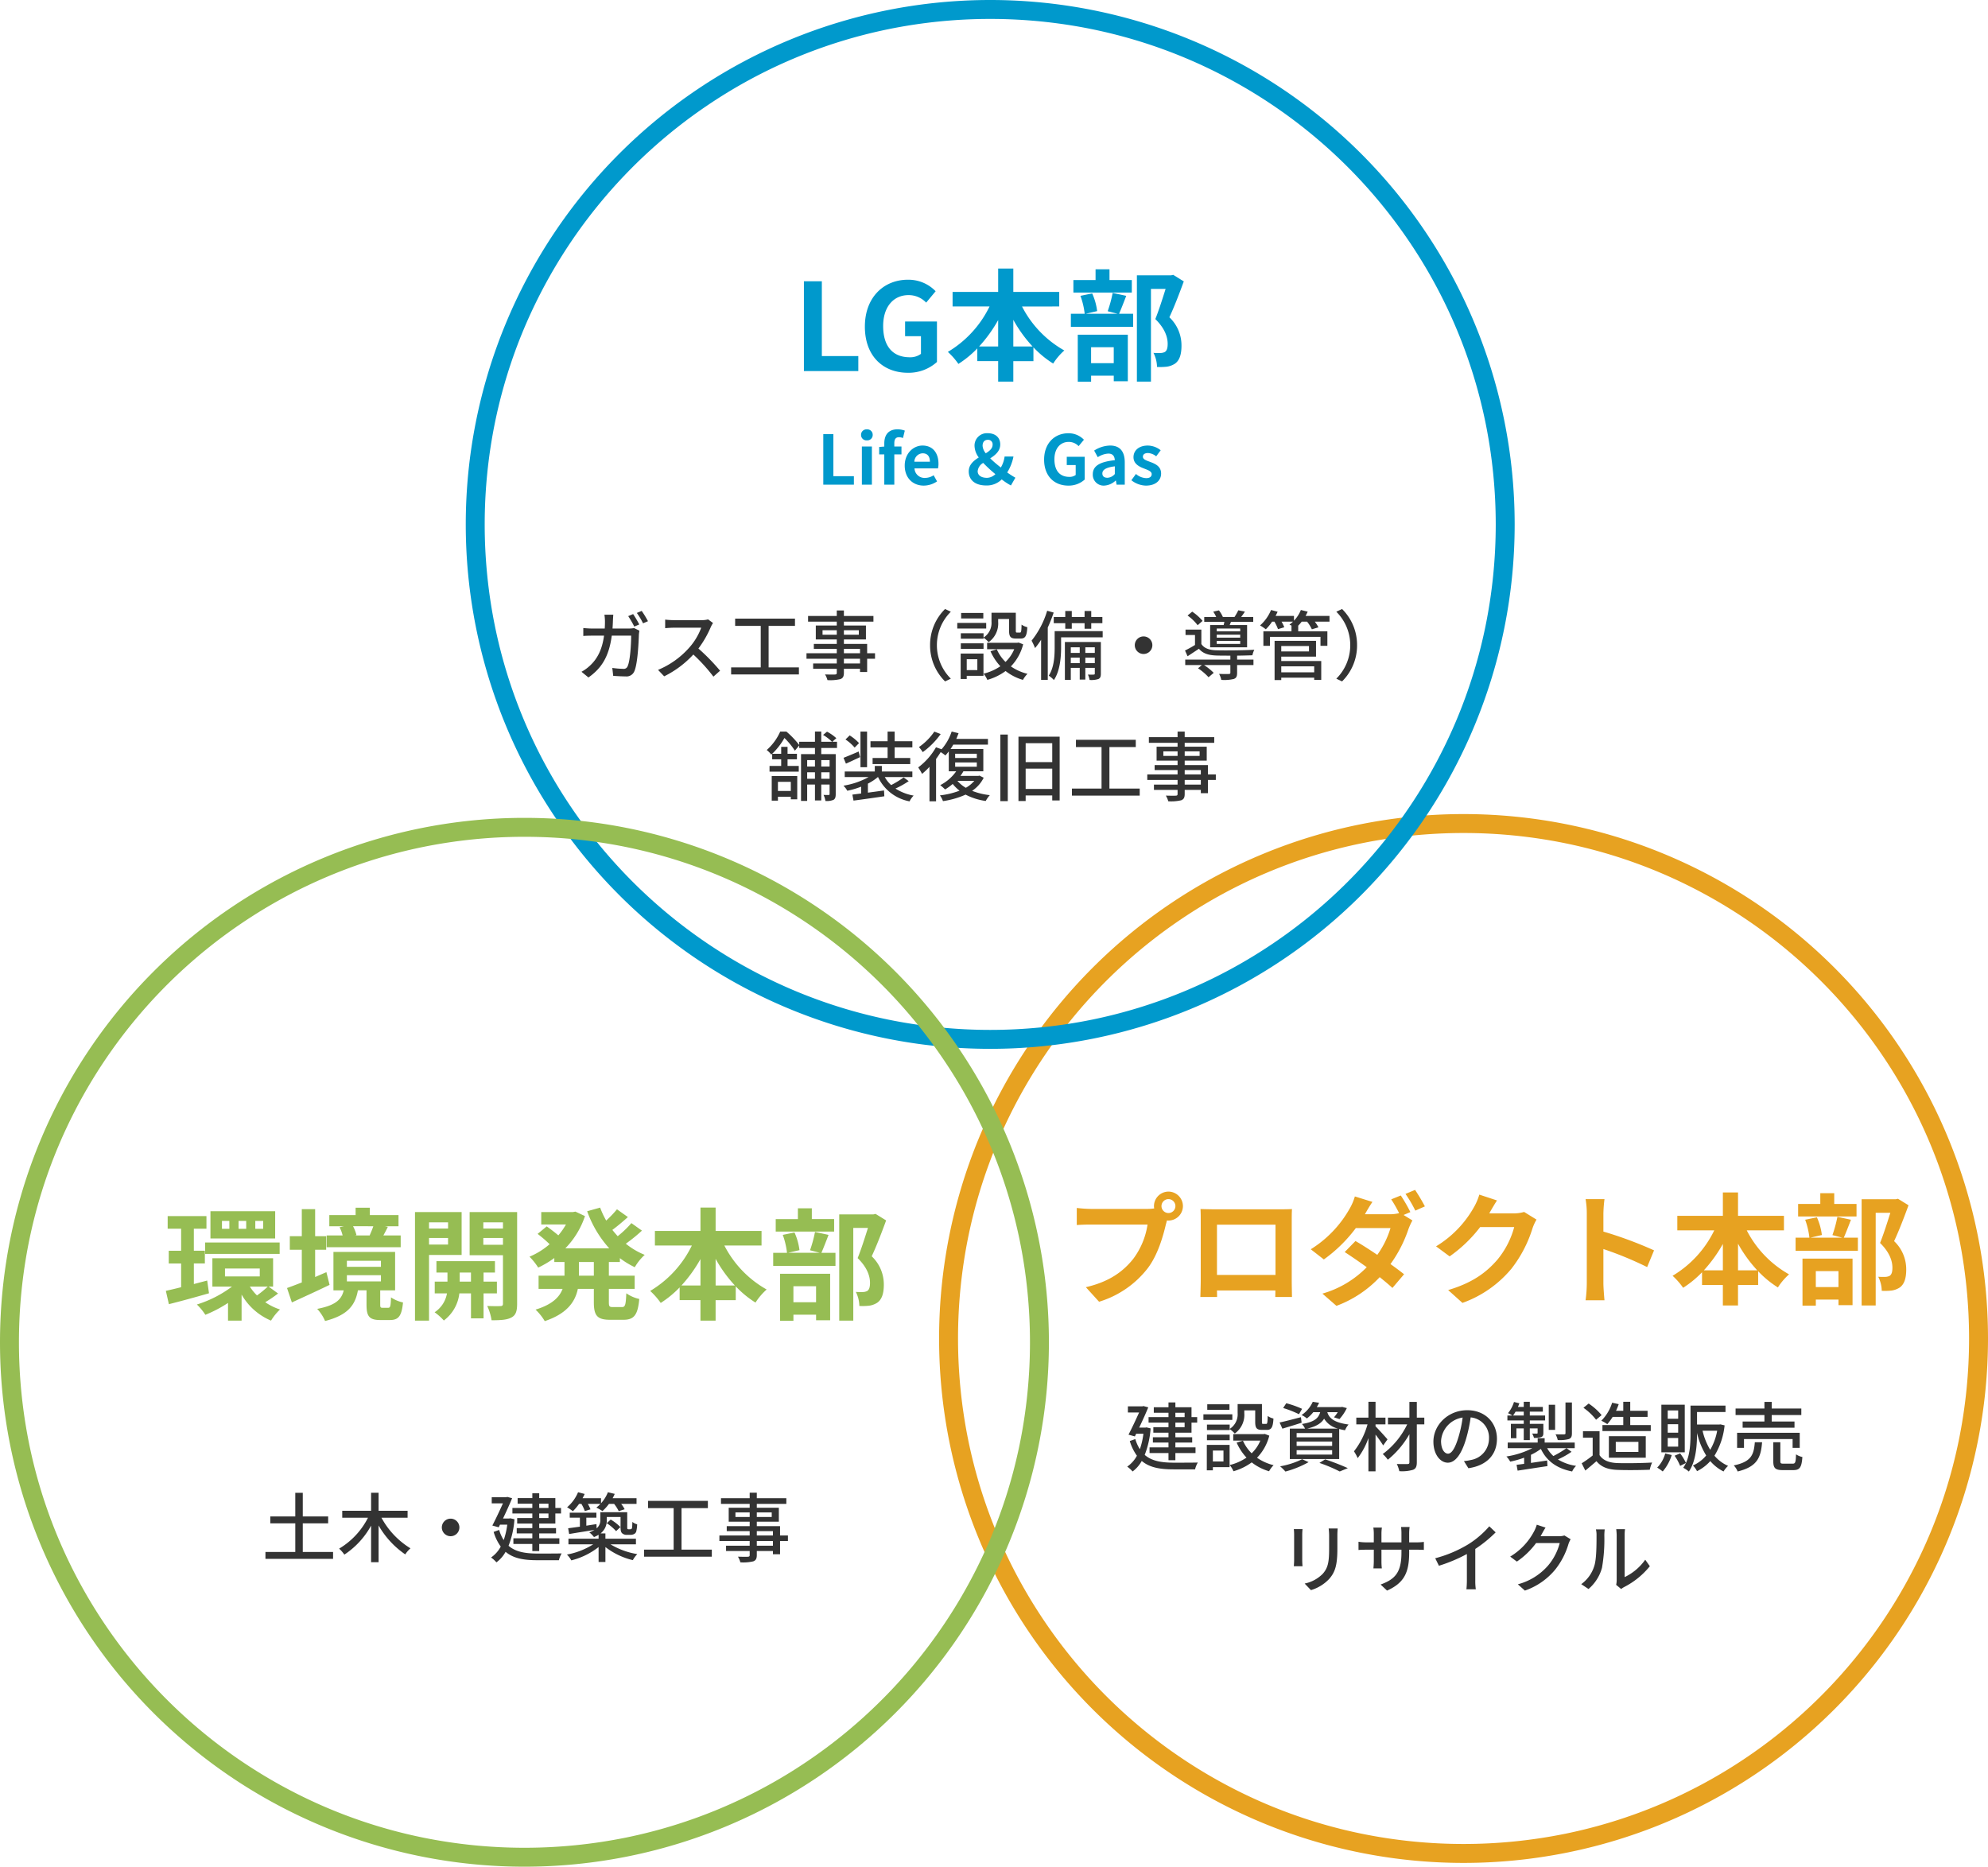
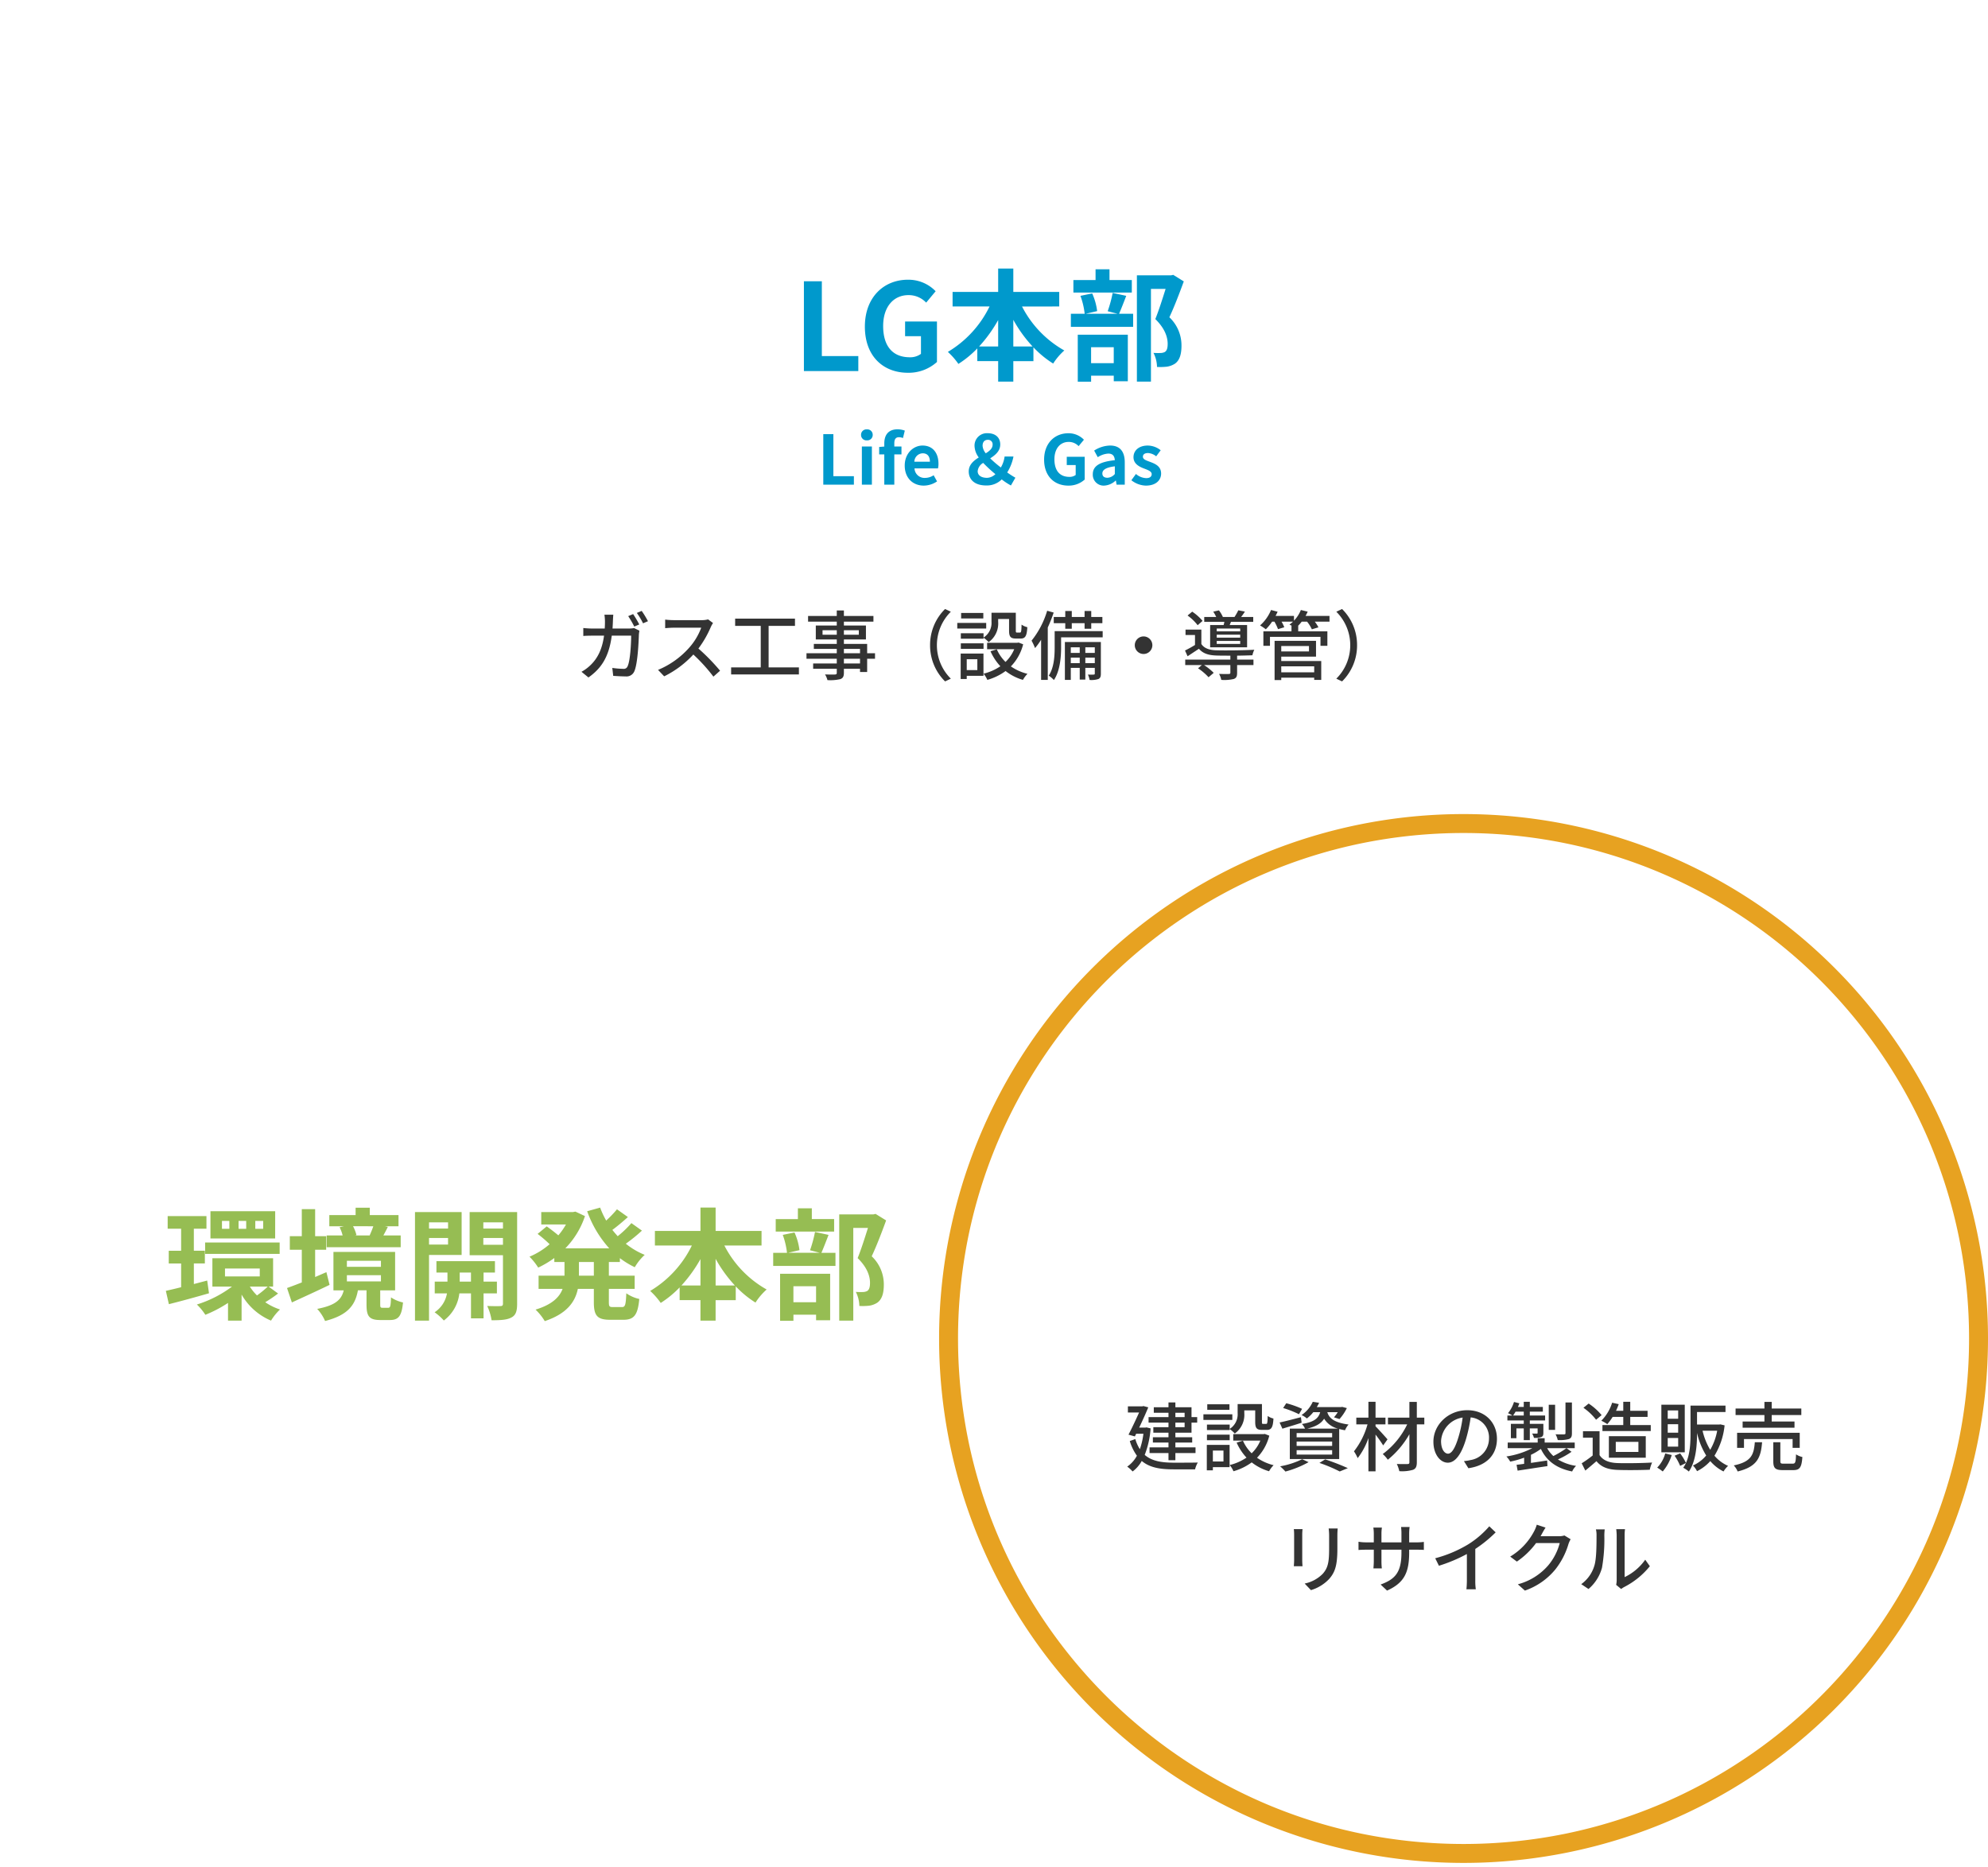
<svg xmlns="http://www.w3.org/2000/svg" width="525" height="493" viewBox="0 0 525 493">
  <g transform="translate(-5975 -1255)">
    <g transform="translate(5016 184)">
      <path d="M138.5,5a134.512,134.512,0,0,0-26.91,2.712A132.742,132.742,0,0,0,63.862,27.8,133.9,133.9,0,0,0,15.489,86.537,132.793,132.793,0,0,0,7.712,111.59a134.851,134.851,0,0,0,0,53.82A132.742,132.742,0,0,0,27.8,213.138a133.9,133.9,0,0,0,58.741,48.373,132.793,132.793,0,0,0,25.053,7.777,134.851,134.851,0,0,0,53.82,0A132.742,132.742,0,0,0,213.138,249.2a133.9,133.9,0,0,0,48.373-58.741,132.793,132.793,0,0,0,7.777-25.053,134.851,134.851,0,0,0,0-53.82A132.742,132.742,0,0,0,249.2,63.862a133.9,133.9,0,0,0-58.741-48.373A132.793,132.793,0,0,0,165.41,7.712,134.512,134.512,0,0,0,138.5,5m0-5A138.5,138.5,0,1,1,0,138.5,138.5,138.5,0,0,1,138.5,0Z" transform="translate(1207 1286)" fill="#e7a221" />
      <path d="M13.4-13.88h2.44v1.14H13.4Zm2.44,3.8H13.4v-1.2h2.44Zm-4.26,0h-4v1.46h4v1.2H7.46v1.4h4.12v1.28h-5v1.5h5v1.88H13.4V-3.24h5.32v-1.5H13.4V-6.02h4.44v-1.4H13.4v-1.2h4.26v-2.66h1.5v-1.46h-1.5v-2.6H13.4v-1.28H11.58v1.28H7.7v1.46h3.88v1.14H6.32v1.46h5.26Zm-5.82.06-.3.06H3.84c.88-1.86,1.78-3.82,2.4-5.36l-1.28-.34-.28.08H.86v1.62H3.82C3.04-12.22,1.96-9.9,1.02-8.1l1.68.46.34-.7H4.96a19.792,19.792,0,0,1-.94,4.08,10.4,10.4,0,0,1-1.2-2.68l-1.46.52A12.99,12.99,0,0,0,3.24-2.54,8.181,8.181,0,0,1,.68.34,7.907,7.907,0,0,1,2.1,1.62,8.719,8.719,0,0,0,4.52-1.16c2.1,1.78,4.9,2.22,8.4,2.22H18.6a6.521,6.521,0,0,1,.72-1.8c-1.2.04-5.38.04-6.36.04C9.84-.72,7.22-1.08,5.3-2.76a23.591,23.591,0,0,0,1.56-7Zm21.98-.74h-6v1.44h6v-.26A6.991,6.991,0,0,1,29.08-8.4a6.046,6.046,0,0,0,2.52-5.38v-.74h2.88v3.06c0,1.64.42,2.1,1.8,2.1h1.28c1.16,0,1.62-.62,1.74-3a4.179,4.179,0,0,1-1.52-.68c-.04,1.84-.12,2.1-.42,2.1h-.78c-.28,0-.32-.08-.32-.54v-4.7H29.84v2.38a4.571,4.571,0,0,1-2.1,4.18Zm-6,4.12h6V-8.1h-6Zm5.94-9.48H21.82v1.46h5.86Zm.76,2.64H20.8V-12h7.64ZM26.1-3.9v2.88H23.3V-3.9Zm1.62-1.5H21.7V1.32h1.6V.48h4.42ZM37-8.3l-.34.06H28.68v1.7h7.16a9.862,9.862,0,0,1-2.3,3.36,10.616,10.616,0,0,1-2.3-3.34L29.58-6a14.16,14.16,0,0,0,2.6,3.96A13.678,13.678,0,0,1,27.74-.08a6.684,6.684,0,0,1,1,1.64A15,15,0,0,0,33.56-.78a13.412,13.412,0,0,0,4.58,2.34,7.281,7.281,0,0,1,1.2-1.6A13.259,13.259,0,0,1,34.96-2,12.946,12.946,0,0,0,38.2-7.84ZM48.22-9.7c2.38-.56,3.7-1.4,4.46-2.62A5.922,5.922,0,0,0,56.34-9.7ZM54.8-7.4H45.42V-8.52H54.8Zm0,2.26H45.42V-6.28H54.8Zm0,2.3H45.42V-4H54.8Zm-3.16-11.2c-.46,1.64-1.6,2.6-4.82,3.12a4.83,4.83,0,0,1,.82,1.22H43.62v8.04H56.66V-9.6c.46.12.98.24,1.54.34a5.215,5.215,0,0,1,.94-1.52c-4.06-.54-5.18-1.82-5.62-3.26h2.76a9.589,9.589,0,0,1-1,1.36l1.46.46a12.639,12.639,0,0,0,1.94-2.9l-1.24-.32-.28.06H50.74a10.656,10.656,0,0,0,.62-1.14l-1.68-.26a8.329,8.329,0,0,1-2.96,3.5,5.405,5.405,0,0,1,1.4.9,9.572,9.572,0,0,0,1.7-1.66Zm-4.78-.88a24.662,24.662,0,0,0-4.18-1.48l-.82,1.26a27.639,27.639,0,0,1,4.18,1.64Zm-.3,2.2c-2.06.54-4.18,1.1-5.64,1.4l.74,1.64c1.48-.46,3.34-1,5.08-1.58Zm.32,11.1A21.867,21.867,0,0,1,41.06.26a13.068,13.068,0,0,1,1.4,1.38A26.494,26.494,0,0,0,48.58-.84Zm4.56.98A40.424,40.424,0,0,1,56.8,1.62L58.94.74a63.178,63.178,0,0,0-5.98-2.32ZM69.42-6.86c-.46-.54-2.38-2.68-3.16-3.44v-.52h2.62V-12.6H66.26v-4.18H64.38v4.18h-3.2v1.78h2.96A20.182,20.182,0,0,1,60.56-3.7a10.468,10.468,0,0,1,.98,1.8,18.468,18.468,0,0,0,2.84-5.3V1.58h1.88v-9.7a34.9,34.9,0,0,1,2.02,2.86Zm9.72-5.74H77.16v-4.16H75.2v4.16H69.54v1.78h5.08a21.177,21.177,0,0,1-6.46,7.84,7.917,7.917,0,0,1,1.34,1.5,23.9,23.9,0,0,0,5.7-6.74v7.4c0,.36-.14.48-.5.48-.36.02-1.62.02-2.82-.02a8.948,8.948,0,0,1,.66,1.9,10.3,10.3,0,0,0,3.62-.36c.72-.3,1-.82,1-2v-10h1.98ZM98.32-7.02c0-4.18-3.04-7.54-7.84-7.54-5.02,0-8.94,3.84-8.94,8.32,0,3.34,1.82,5.54,3.8,5.54s3.64-2.26,4.84-6.34a39.824,39.824,0,0,0,1.2-5.62,5.318,5.318,0,0,1,4.84,5.58A5.752,5.752,0,0,1,91.38-1.4a12.361,12.361,0,0,1-1.78.28L90.78.76C95.64.06,98.32-2.82,98.32-7.02Zm-14.76.58a6.686,6.686,0,0,1,5.7-6.18,31.841,31.841,0,0,1-1.1,5.16c-.92,3.08-1.86,4.38-2.76,4.38C84.54-3.08,83.56-4.14,83.56-6.44ZM118.12-16.6h-1.7v8.1c0,.22-.08.3-.36.32-.3.02-1.26.02-2.26-.02a6.421,6.421,0,0,1,.58,1.52,9.359,9.359,0,0,0,2.94-.26c.62-.26.8-.66.8-1.54Zm-4.44.6H112v6.64h1.68Zm-11.1,2.84a11.308,11.308,0,0,0,.66-1.02h2.16v1.02Zm2.82,2.2H102v3.8h1.46v-2.6h1.94v3.1H107v-3.1h2.06v1.18c0,.14-.04.18-.22.2-.18,0-.64,0-1.22-.02a5.731,5.731,0,0,1,.48,1.14,5.049,5.049,0,0,0,1.92-.2c.46-.2.56-.5.56-1.14v-2.36H107v-.9h4.04v-1.3H107v-1.02h3.44v-1.24H107v-1.36h-1.6v1.36h-1.54c.14-.32.26-.64.38-.96l-1.42-.36a8.583,8.583,0,0,1-1.58,2.96,8.183,8.183,0,0,1,1.16.62h-1.32v1.3h4.32Zm11.28,6.42a26.365,26.365,0,0,1-3.46,2.08,7.854,7.854,0,0,1-1.64-2.08h7.28V-6.02h-7.94V-7.16h-1.84v1.14h-7.92v1.48h6.52a22.463,22.463,0,0,1-6.86,2.2,6.43,6.43,0,0,1,1,1.36,24.668,24.668,0,0,0,3.68-1.04V-.4c-.74.1-1.42.2-2,.26l.28,1.54c2.12-.32,5.08-.78,7.88-1.2l-.08-1.48c-1.44.22-2.92.44-4.28.64V-2.78a14.868,14.868,0,0,0,2.62-1.56c1.52,3.18,4.18,5.16,8.26,5.96A4.831,4.831,0,0,1,119.22.14a12.607,12.607,0,0,1-4.8-1.7,21.41,21.41,0,0,0,3.6-2.02Zm15-8.26v2.16h-5.5v1.58h12.76v-1.58h-5.42V-12.8h4.58v-1.6h-4.58v-2.38h-1.84v2.38h-1.92a17.064,17.064,0,0,0,.72-1.76l-1.74-.38a11.639,11.639,0,0,1-2.86,4.76,10.12,10.12,0,0,1,1.58.9,13.663,13.663,0,0,0,1.42-1.92ZM129.7-6.2h5.98v2.66H129.7Zm7.92,4.18V-7.7h-9.74v5.68ZM125.96-13.26a15.705,15.705,0,0,0-3.42-3.06l-1.38,1.12a15.026,15.026,0,0,1,3.34,3.16Zm-.54,4.24h-4.38V-7.3h2.56v4.7a30.148,30.148,0,0,1-2.9,2.06l.96,1.92c1.04-.86,2-1.66,2.94-2.48,1.26,1.54,2.98,2.2,5.52,2.3,2.28.1,6.3.06,8.56-.04a8.472,8.472,0,0,1,.62-1.9c-2.5.16-6.94.22-9.16.14-2.2-.08-3.84-.72-4.72-2.1Zm20.76-3.28h-2.76v-2.2h2.76Zm0,3.68h-2.76v-2.24h2.76Zm0,3.68h-2.76V-7.22h2.76Zm1.74-11.08h-6.18V-3.44h6.18ZM142.76-3.14A8.527,8.527,0,0,1,140.64.6a13.463,13.463,0,0,1,1.46,1.02,12.387,12.387,0,0,0,2.38-4.34Zm13.72-6a15.451,15.451,0,0,1-1.84,5.04,17.266,17.266,0,0,1-2.02-5.04Zm.86-1.68-.3.04h-5.88v-3.3h7.52v-1.7h-9.24v7.32c0,2.42-.1,5.42-1.2,7.84a14.354,14.354,0,0,0-1.54-2.54l-1.46.62A14.394,14.394,0,0,1,146.7.14l1.54-.76a9.772,9.772,0,0,1-.72,1.26,8.019,8.019,0,0,1,1.48,1c1.9-2.74,2.16-7.02,2.16-10.1v-.1a19.593,19.593,0,0,0,2.42,5.96,9.661,9.661,0,0,1-3.5,2.64,6.232,6.232,0,0,1,1.08,1.5,11.611,11.611,0,0,0,3.5-2.66,11.216,11.216,0,0,0,3.5,2.74,6.7,6.7,0,0,1,1.2-1.48,10,10,0,0,1-3.6-2.68,19.019,19.019,0,0,0,2.68-8.02Zm11.62-.76H163.2v1.64h13.7v-1.64h-6.02v-1.7h7.82V-15h-7.82v-1.76h-1.92V-15h-7.62v1.72h7.62Zm9.32,6.96V-8.6H161.74v3.98h1.82V-6.94H176.4v2.32ZM166.42-6.1c-.26,3.3-.92,5.16-5.56,6.12a4.847,4.847,0,0,1,1.02,1.6c5.18-1.26,6.14-3.68,6.46-7.72Zm7.64,5.66c-.76,0-.9-.08-.9-.66v-5H171.3v5.02c0,1.8.5,2.34,2.52,2.34h2.76c1.7,0,2.2-.7,2.4-3.46a5.057,5.057,0,0,1-1.68-.7c-.06,2.16-.2,2.46-.9,2.46Z" transform="translate(1256 1458)" fill="#333" />
      <path d="M15.76-15.32H13.38a15.464,15.464,0,0,1,.12,1.84v3.44c0,3.5-.26,5.06-1.66,6.66a9.329,9.329,0,0,1-4.8,2.6L8.7.96a10.923,10.923,0,0,0,4.78-2.92c1.48-1.68,2.2-3.38,2.2-7.96v-3.56C15.68-14.2,15.72-14.8,15.76-15.32Zm-9.28.16H4.18a12.918,12.918,0,0,1,.08,1.48v6.7c0,.58-.06,1.28-.08,1.62h2.3c-.04-.4-.08-1.1-.08-1.62v-6.7C6.4-14.24,6.44-14.74,6.48-15.16ZM34.64-9.04v-.68h1.9c.96,0,1.66.02,1.98.06v-2.12a13.29,13.29,0,0,1-2,.12H34.64v-2.32a13.04,13.04,0,0,1,.12-1.74H32.5a13.809,13.809,0,0,1,.1,1.74v2.32H27.32v-2.3a10.779,10.779,0,0,1,.12-1.6H25.18a10.975,10.975,0,0,1,.12,1.6v2.3H23.34a12.433,12.433,0,0,1-2.08-.16v2.18c.32-.04,1.14-.08,2.08-.08H25.3v3c0,.84-.08,1.66-.1,1.94h2.22a17.783,17.783,0,0,1-.1-1.94v-3H32.6v.8c0,5.3-1.76,7.02-5.5,8.4l1.7,1.6C33.48-1.02,34.64-3.88,34.64-9.04Zm6.88,1.58.98,1.98a40.919,40.919,0,0,0,7.38-3.1v6.96A23.176,23.176,0,0,1,49.76.74h2.48a15.04,15.04,0,0,1-.14-2.36v-8.3a33.738,33.738,0,0,0,5.38-4.38L55.8-15.9a24.688,24.688,0,0,1-5.56,4.76A33.026,33.026,0,0,1,41.52-7.46Zm29.14-8.1-2.32-.76a8.866,8.866,0,0,1-.74,1.8A16.973,16.973,0,0,1,61.32-7.9l1.76,1.32a20.886,20.886,0,0,0,5.08-4.9H74.4a15.018,15.018,0,0,1-3.04,5.9,16.024,16.024,0,0,1-8.02,5L65.2,1.08a18.022,18.022,0,0,0,8-5.54,19.794,19.794,0,0,0,3.52-6.8,6.845,6.845,0,0,1,.56-1.22l-1.64-1a4.7,4.7,0,0,1-1.5.2h-4.8c.1-.16.2-.34.28-.5C69.84-14.18,70.26-14.96,70.66-15.56ZM89.3-.44,90.62.66a6.217,6.217,0,0,1,.76-.5A21.044,21.044,0,0,0,98.2-5.36L96.98-7.08a14.07,14.07,0,0,1-5.44,4.6V-13.54a12.046,12.046,0,0,1,.1-1.6H89.32a14.658,14.658,0,0,1,.12,1.6V-1.7A5.768,5.768,0,0,1,89.3-.44ZM80.08-.62,82,.66a11.236,11.236,0,0,0,3.56-5.6,43.815,43.815,0,0,0,.62-8.54,14.971,14.971,0,0,1,.1-1.6H83.96a6.233,6.233,0,0,1,.16,1.62c0,2.3,0,6.2-.58,7.98A9.258,9.258,0,0,1,80.08-.62Z" transform="translate(1296.5 1490)" fill="#333" />
-       <path d="M25.728-23.456a1.857,1.857,0,0,1,1.856-1.856,1.851,1.851,0,0,1,1.824,1.856,1.844,1.844,0,0,1-1.824,1.824A1.851,1.851,0,0,1,25.728-23.456Zm-1.984,0a3.544,3.544,0,0,0,.064.608,13.807,13.807,0,0,1-1.824.128H7.168a35.63,35.63,0,0,1-3.808-.256v4.512c.8-.064,2.336-.128,3.808-.128h14.88A20.109,20.109,0,0,1,18.3-9.568C15.712-6.3,12.1-3.52,5.76-2.048l3.488,3.84A25.7,25.7,0,0,0,22.112-7.072c2.688-3.552,4.064-8.512,4.8-11.648.1-.288.16-.608.256-.96a1.825,1.825,0,0,0,.416.032,3.838,3.838,0,0,0,3.808-3.808,3.845,3.845,0,0,0-3.808-3.84A3.851,3.851,0,0,0,23.744-23.456Zm12.288.768c.064.9.064,2.208.064,3.1V-3.936c0,1.536-.1,4.32-.1,4.48h4.416c0-.1,0-.832-.032-1.728H55.808c0,.928-.032,1.664-.032,1.728h4.416c0-.128-.064-3.2-.064-4.448v-15.68c0-.96,0-2.144.064-3.1-1.152.064-2.368.064-3.168.064h-17.6C38.56-22.624,37.344-22.656,36.032-22.688Zm4.352,4.128H55.84V-5.28H40.384Zm48.544-7.712L86.4-25.248A32.949,32.949,0,0,1,88.48-21.6a10.088,10.088,0,0,1-2.5.288H79.456c.384-.7,1.216-2.144,1.984-3.264l-4.64-1.44a14.48,14.48,0,0,1-1.44,3.328A29.859,29.859,0,0,1,65.152-12.064l3.456,2.688a38.488,38.488,0,0,0,8.448-8.288h9.152a23.642,23.642,0,0,1-3.488,7.072c-2.048-1.376-4.064-2.688-5.76-3.648l-2.848,2.912c1.632,1.056,3.744,2.5,5.824,4A26.576,26.576,0,0,1,68.224-.352L71.936,2.88A29.973,29.973,0,0,0,83.36-4.7c1.312,1.056,2.5,2.048,3.36,2.848l3.072-3.616c-.96-.768-2.208-1.7-3.584-2.688a34.629,34.629,0,0,0,4.736-9.216A17.154,17.154,0,0,1,92-19.68l-2.336-1.44,1.792-.768A40.678,40.678,0,0,0,88.928-26.272ZM92.7-27.744l-2.528,1.056a33.928,33.928,0,0,1,2.592,4.416l2.528-1.12A50.051,50.051,0,0,0,92.7-27.744Zm21.632,2.784L109.664-26.5a15.4,15.4,0,0,1-1.44,3.36,28.176,28.176,0,0,1-9.984,10.3l3.584,2.656a36.475,36.475,0,0,0,8.064-7.744h8.992a22.748,22.748,0,0,1-4.544,8.736c-2.784,3.168-6.336,5.952-12.9,7.9l3.776,3.392a29.88,29.88,0,0,0,12.928-9.024A33.388,33.388,0,0,0,123.712-17.6a12.811,12.811,0,0,1,1.056-2.3L121.5-21.92a10.261,10.261,0,0,1-2.784.384h-6.432c.032-.064.064-.1.1-.16C112.768-22.4,113.6-23.84,114.336-24.96ZM138.048-3.072a35.147,35.147,0,0,1-.32,4.48h4.992c-.128-1.312-.288-3.552-.288-4.48v-9.056A92.429,92.429,0,0,1,153.984-7.36l1.824-4.416a104.513,104.513,0,0,0-13.376-4.96v-4.736a34.79,34.79,0,0,1,.288-3.84h-4.992a22.213,22.213,0,0,1,.32,3.84ZM177.984-6.5v-7.04a35.664,35.664,0,0,0,5.088,7.04Zm-9.024,0a37.288,37.288,0,0,0,5.024-6.976V-6.5Zm21.152-10.56V-20.9H177.984v-6.176h-4V-20.9H161.952v3.84h9.76a28.426,28.426,0,0,1-11.008,12,18.814,18.814,0,0,1,2.784,3.168,27.175,27.175,0,0,0,4.992-4.1v3.36h5.5V2.784h4V-2.624H183.3V-6.272a26.18,26.18,0,0,0,5.216,4.288,16.179,16.179,0,0,1,2.944-3.456,27.954,27.954,0,0,1-11.168-11.616Zm19.168-6.976h-5.888V-26.88h-3.68v2.848h-5.856v3.3H209.28ZM204.512-6.3V-2.08h-5.984V-6.3Zm-9.5,9.12h3.52v-1.6h5.984V2.688h3.712V-9.6H195.008Zm9.216-23.456a33.508,33.508,0,0,1-1.312,4.832l2.592.672H197.12l3.008-.7a16.112,16.112,0,0,0-1.312-4.672l-3.1.64a20.185,20.185,0,0,1,1.12,4.736h-3.648v3.456h16.448v-3.456H205.92c.544-1.248,1.216-2.976,1.888-4.736Zm16-4.768-.576.128h-9.024V2.784h3.712V-21.7h3.872c-.768,2.432-1.792,5.7-2.72,7.968,2.56,2.5,3.264,4.8,3.264,6.528,0,1.088-.192,1.824-.768,2.176a2.693,2.693,0,0,1-1.184.256,17.7,17.7,0,0,1-1.792-.032,8.483,8.483,0,0,1,.928,3.712,16.555,16.555,0,0,0,2.56-.064,5.383,5.383,0,0,0,2.176-.8c1.216-.864,1.728-2.432,1.728-4.768a10.215,10.215,0,0,0-3.2-7.488c1.28-2.72,2.688-6.4,3.808-9.472Z" transform="translate(1240 1413)" fill="#e7a221" />
    </g>
    <g transform="translate(5243 -31)">
-       <path d="M138.5,5a134.512,134.512,0,0,0-26.91,2.712A132.742,132.742,0,0,0,63.862,27.8,133.9,133.9,0,0,0,15.489,86.537,132.793,132.793,0,0,0,7.712,111.59a134.851,134.851,0,0,0,0,53.82A132.742,132.742,0,0,0,27.8,213.138a133.9,133.9,0,0,0,58.741,48.373,132.793,132.793,0,0,0,25.053,7.777,134.851,134.851,0,0,0,53.82,0A132.742,132.742,0,0,0,213.138,249.2a133.9,133.9,0,0,0,48.373-58.741,132.793,132.793,0,0,0,7.777-25.053,134.851,134.851,0,0,0,0-53.82A132.742,132.742,0,0,0,249.2,63.862a133.9,133.9,0,0,0-58.741-48.373A132.793,132.793,0,0,0,165.41,7.712,134.512,134.512,0,0,0,138.5,5m0-5A138.5,138.5,0,1,1,0,138.5,138.5,138.5,0,0,1,138.5,0Z" transform="translate(855 1286)" fill="#09c" />
      <path d="M15.2-15.82l-1.3.54a24.055,24.055,0,0,1,1.6,2.76l1.32-.56A28.983,28.983,0,0,0,15.2-15.82Zm2.26-.84-1.28.54a18.734,18.734,0,0,1,1.64,2.74l1.3-.56A24.8,24.8,0,0,0,17.46-16.66Zm-7.5,1H7.62a13.281,13.281,0,0,1,.14,1.74q0,1.02-.06,1.92H4.48c-.78,0-1.68-.06-2.44-.14v2.1c.76-.06,1.7-.08,2.44-.08H7.52C7.02-6.5,5.8-4.08,3.86-2.26A10.673,10.673,0,0,1,1.56-.58L3.4.92C6.84-1.5,8.82-4.56,9.56-10.12h5.12c0,2.16-.26,6.68-.94,8.08a1.057,1.057,0,0,1-1.14.68A22.9,22.9,0,0,1,9.7-1.6L9.94.5c1.02.06,2.18.14,3.26.14A2.23,2.23,0,0,0,15.52-.72c.88-1.96,1.14-7.68,1.2-9.7.02-.26.08-.68.14-1.02l-1.4-.68a9.094,9.094,0,0,1-1.38.12H9.76c.04-.62.08-1.28.1-1.96C9.88-14.44,9.92-15.18,9.96-15.66Zm26.34,2.2L35-14.42a6.067,6.067,0,0,1-1.74.2H25.84a21.4,21.4,0,0,1-2.18-.14v2.26c.32-.02,1.4-.12,2.18-.12h7.34A16.455,16.455,0,0,1,30-6.94a22.473,22.473,0,0,1-8.22,5.86L23.4.62a26.255,26.255,0,0,0,7.7-5.76A44.884,44.884,0,0,1,36.4.7L38.16-.86a53.16,53.16,0,0,0-5.72-5.86,27.374,27.374,0,0,0,3.28-5.7A6.9,6.9,0,0,1,36.3-13.46ZM50.98-1.74V-12.7h6.96v-1.92H42.14v1.92H48.9V-1.74H41.08V.12h17.9V-1.74ZM75.12-2.78H70.86V-4.02h4.26ZM70.86-6.62h4.26v1.14H70.86Zm-5.64-3.74v-1.2h3.76v1.2Zm9.58-1.2v1.2H70.86v-1.2Zm4.28,6.08H77V-7.94H70.86V-9.12h5.82V-12.8H70.86v-1.02h7.8v-1.5h-7.8v-1.46H68.98v1.46H61.4v1.5h7.58v1.02H63.44v3.68h5.54v1.18H62.92v1.32h6.06v1.14h-8v1.46h8v1.24H62.74v1.4h6.24V-.32c0,.34-.12.44-.48.46-.32.02-1.52.02-2.62-.02a5.746,5.746,0,0,1,.64,1.5,11.779,11.779,0,0,0,3.4-.26c.68-.26.94-.68.94-1.7V-1.38h4.26v.86H77v-3.5h2.08ZM93.62-7.6a13.325,13.325,0,0,0,3.96,9.56l1.52-.72A12.447,12.447,0,0,1,95.42-7.6a12.447,12.447,0,0,1,3.68-8.84l-1.52-.72A13.325,13.325,0,0,0,93.62-7.6Zm14.12-3.16h-6v1.44h6v-.26a6.991,6.991,0,0,1,1.34,1.18,6.046,6.046,0,0,0,2.52-5.38v-.74h2.88v3.06c0,1.64.42,2.1,1.8,2.1h1.28c1.16,0,1.62-.62,1.74-3a4.179,4.179,0,0,1-1.52-.68c-.04,1.84-.12,2.1-.42,2.1h-.78c-.28,0-.32-.08-.32-.54v-4.7h-6.42v2.38a4.571,4.571,0,0,1-2.1,4.18Zm-6,4.12h6V-8.1h-6Zm5.94-9.48h-5.86v1.46h5.86Zm.76,2.64H100.8V-12h7.64ZM106.1-3.9v2.88h-2.8V-3.9Zm1.62-1.5H101.7V1.32h1.6V.48h4.42ZM117-8.3l-.34.06h-7.98v1.7h7.16a9.862,9.862,0,0,1-2.3,3.36,10.615,10.615,0,0,1-2.3-3.34L109.58-6a14.16,14.16,0,0,0,2.6,3.96,13.678,13.678,0,0,1-4.44,1.96,6.684,6.684,0,0,1,1,1.64,15,15,0,0,0,4.82-2.34,13.412,13.412,0,0,0,4.58,2.34,7.281,7.281,0,0,1,1.2-1.6A13.259,13.259,0,0,1,114.96-2a12.946,12.946,0,0,0,3.24-5.84Zm12.32-3.64h1.72v-1.48h3.38v1.48h1.76v-1.48h2.94v-1.64h-2.94v-1.58h-1.76v1.58h-3.38v-1.58h-1.72v1.58h-3.04v1.64h3.04Zm-4.78-4.76a23.242,23.242,0,0,1-4.12,7.9,14.4,14.4,0,0,1,.92,1.96,17.852,17.852,0,0,0,1.6-2.2V1.56h1.76V-12.28a36.642,36.642,0,0,0,1.56-3.94ZM134.62-2.86V-4.32h2.5v1.46Zm-3.84,0V-4.32h2.36v1.46Zm2.36-4.18v1.48h-2.36V-7.04Zm3.98,0v1.48h-2.5V-7.04Zm1.6-1.4h-9.5v10h1.56V-1.62h2.36v3.1h1.48v-3.1h2.5v1.5c0,.2-.06.26-.28.28-.2.02-.82.02-1.54,0a5.089,5.089,0,0,1,.44,1.42,6.093,6.093,0,0,0,2.36-.26c.5-.26.62-.68.62-1.42Zm.48-2.88H126.52v4.3c0,2.24-.14,5.3-1.56,7.46a7.581,7.581,0,0,1,1.36,1.16c1.62-2.4,1.9-6.08,1.9-8.6V-9.68H139.2ZM150-9.92a2.322,2.322,0,0,0-2.32,2.32A2.322,2.322,0,0,0,150-5.28a2.322,2.322,0,0,0,2.32-2.32A2.322,2.322,0,0,0,150-9.92Zm25.52-1.34h-6.2V-12h6.2Zm0,1.66h-6.2v-.78h6.2Zm0,1.66h-6.2v-.78h6.2Zm-7.94-4.98v5.88h9.76v-5.88h-4.6c.1-.26.22-.54.34-.84h5.88v-1.3h-3.2a13.6,13.6,0,0,0,1-1.42l-1.74-.34a16.147,16.147,0,0,1-1,1.76h-3.08a7.855,7.855,0,0,0-1.04-1.74l-1.5.34a9.6,9.6,0,0,1,.78,1.4h-3.16v1.3h5.32c-.06.28-.12.58-.2.84Zm-2-1.1a12.811,12.811,0,0,0-2.74-2.44l-1.22,1.02a12.577,12.577,0,0,1,2.66,2.56Zm9.12,9.18c1.52-.02,3-.06,4.04-.1a6.606,6.606,0,0,1,.5-1.46c-2.64.16-7.8.22-10.14.14-1.76-.06-3.12-.54-3.84-1.66v-3.8h-4.18v1.42h2.5v2.64a29.927,29.927,0,0,1-2.64,1.46l.68,1.52c1.06-.7,2.04-1.34,3-1.98,1,1.2,2.44,1.7,4.5,1.78.96.04,2.34.04,3.8.04V-3.8H161v1.44h4.4l-1.02.86A14.767,14.767,0,0,1,167.16.86L168.52-.3a15.084,15.084,0,0,0-2.56-2.06h6.96V-.34c0,.26-.1.32-.42.34-.3.02-1.42.02-2.56-.02a5.4,5.4,0,0,1,.58,1.58,10.862,10.862,0,0,0,3.3-.24c.7-.26.88-.72.88-1.62V-2.36h4.32V-3.8H174.7Zm20.36,2.82V-.44h-8.7V-2.02Zm-1.38-5.36v1.42h-7.32V-7.38Zm-7.32,2.8h9.18V-8.76H184.6V1.6h1.76V.98h8.7v.58h1.86V-3.42H186.36ZM199.1-15.34h-6.32a11.7,11.7,0,0,0,.56-1.12l-1.8-.44a8.858,8.858,0,0,1-1.82,2.82v-1.26h-4.86c.2-.36.38-.74.54-1.1l-1.74-.46a11,11,0,0,1-2.9,4.08,11.848,11.848,0,0,1,1.52,1.02,12.441,12.441,0,0,0,1.66-2.02h.62a12.249,12.249,0,0,1,.94,1.98l1.66-.5a10.855,10.855,0,0,0-.72-1.48h3.02a8.448,8.448,0,0,1-.94.78c.18.08.4.2.64.32h-.1v1.46h-7.42v3.82h1.74V-9.8h13.34v2.36h1.82v-3.82h-7.7v-1.46h-.04a10.221,10.221,0,0,0,.96-1.1h1.42a9.529,9.529,0,0,1,1.26,2.02l1.74-.52a9.718,9.718,0,0,0-.96-1.5h3.88Zm7.28,7.74a13.325,13.325,0,0,0-3.96-9.56l-1.52.72a12.447,12.447,0,0,1,3.68,8.84,12.447,12.447,0,0,1-3.68,8.84l1.52.72A13.325,13.325,0,0,0,206.38-7.6Z" transform="translate(884 1464)" fill="#333" />
-       <path d="M6.84-3.52V-1.1H3.44V-3.52ZM1.8,1.46H3.44V.42h3.4V1.1h1.7V-5.04H1.8ZM17.08-9.26v1.7h-2.2v-1.7Zm-2.2,4.94V-6.04h2.2v1.72Zm-3.72,0V-6.04h2.06v1.72Zm2.06-4.94v1.7H11.16v-1.7Zm5.82-3.2V-14.1H17.8l1.06-.94a11.056,11.056,0,0,0-2.46-1.72l-1.04.86a11.573,11.573,0,0,1,2.36,1.8H14.88v-2.7H13.22v2.7H9.06v.86a23.008,23.008,0,0,0-3.38-3.54H4.04A14.19,14.19,0,0,1,.48-11.92a6.309,6.309,0,0,1,1.2,1.22l.24-.22v1.46H4.3v1.74H1.22V-6.2H8.94V-7.72H5.98V-9.46H8.46v-1.46H5.98v-1.84H4.3v1.84H1.92A17.934,17.934,0,0,0,5.16-15.1a20.275,20.275,0,0,1,2.76,3.36l1.14-1.4v.68h4.16v1.62H9.54V1.52h1.62V-2.8h2.06V1.4h1.66V-2.8h2.2V-.3c0,.2-.08.26-.26.26s-.72,0-1.34-.02a5.132,5.132,0,0,1,.5,1.6,4.705,4.705,0,0,0,2.14-.3c.46-.28.58-.76.58-1.52V-10.84H14.88v-1.62ZM32.4-9.82H28.44V-8.2h9.94V-9.82H34.26v-2.8h4.68v-1.62H34.26v-2.54H32.4v2.54H27.88v1.62H32.4Zm-5.42-6.96H25.24v9.4h1.74Zm-2.12,3.04a11.958,11.958,0,0,0-2.48-2.04l-1.1,1.08a11.8,11.8,0,0,1,2.42,2.14Zm-.1,2.22c-1.48.64-2.96,1.26-4,1.66l.64,1.54c1.14-.5,2.46-1.14,3.74-1.72ZM36.64-4.68a24.783,24.783,0,0,1-3.3,2.02,8.189,8.189,0,0,1-1.68-2.12h7.28V-6.24H30.88V-7.72H29.02v1.48H21.08v1.46H27.4A20.3,20.3,0,0,1,20.74-2.5a5.8,5.8,0,0,1,1.02,1.34,21.874,21.874,0,0,0,3.66-1.08v1.8l-2.32.3.3,1.58C25.58,1.16,28.66.72,31.54.3l-.08-1.54c-1.44.2-2.9.4-4.26.58V-3.04a13.726,13.726,0,0,0,2.64-1.74h.04A11.52,11.52,0,0,0,38.2,1.64,5.7,5.7,0,0,1,39.28.12a12.953,12.953,0,0,1-4.8-1.86,24.056,24.056,0,0,0,3.5-1.96Zm8.1-12.1a15.725,15.725,0,0,1-4.06,4.08,10.6,10.6,0,0,1,1,1.34,20.682,20.682,0,0,0,4.74-4.78Zm10.56,13a8.179,8.179,0,0,1-2.24,1.84,8.515,8.515,0,0,1-2.22-1.84ZM50.24-8.64h5.72V-7.5H50.24Zm0-2.3h5.72v1.12H50.24Zm6.42,5.78-.3.08H51.62a9.125,9.125,0,0,0,.8-1.22h5.26v-5.88H49.02a11.291,11.291,0,0,0,.72-1.16H58.9v-1.52H50.54q.33-.75.6-1.5l-1.82-.44a13.656,13.656,0,0,1-2.66,4.68l-1.48-.52a17.5,17.5,0,0,1-4.7,5.32,14.152,14.152,0,0,1,1.02,1.7,16.873,16.873,0,0,0,1.96-1.86v9.1H45.2V-9.56c.44-.58.84-1.2,1.22-1.8a8.734,8.734,0,0,1,1.24.88c.3-.32.6-.68.9-1.06V-6.3h1.96A11.689,11.689,0,0,1,46.3-2.64,12.031,12.031,0,0,1,47.58-1.5,14.663,14.663,0,0,0,49.6-2.96a10.113,10.113,0,0,0,1.8,1.78A20.893,20.893,0,0,1,46.22.06a5.832,5.832,0,0,1,.8,1.52A22.346,22.346,0,0,0,53-.14a16.142,16.142,0,0,0,5.32,1.68A7.605,7.605,0,0,1,59.4,0a18.031,18.031,0,0,1-4.68-1.14A8.962,8.962,0,0,0,57.78-4.6Zm5.52,6.74h1.96V-16H62.18Zm6.68-3.22V-7h7.02v5.36Zm7.02-12.08v5H68.86v-5Zm-8.92-1.72v17h1.9V.08h7.02V1.4h1.96V-15.44ZM90.98-1.74V-12.7h6.96v-1.92H82.14v1.92H88.9V-1.74H81.08V.12h17.9V-1.74Zm24.14-1.04h-4.26V-4.02h4.26Zm-4.26-3.84h4.26v1.14h-4.26Zm-5.64-3.74v-1.2h3.76v1.2Zm9.58-1.2v1.2h-3.94v-1.2Zm4.28,6.08H117V-7.94h-6.14V-9.12h5.82V-12.8h-5.82v-1.02h7.8v-1.5h-7.8v-1.46h-1.88v1.46H101.4v1.5h7.58v1.02h-5.54v3.68h5.54v1.18h-6.06v1.32h6.06v1.14h-8v1.46h8v1.24h-6.24v1.4h6.24V-.32c0,.34-.12.44-.48.46-.32.02-1.52.02-2.62-.02a5.746,5.746,0,0,1,.64,1.5,11.779,11.779,0,0,0,3.4-.26c.68-.26.94-.68.94-1.7V-1.38h4.26v.86H117v-3.5h2.08Z" transform="translate(934 1496)" fill="#333" />
      <path d="M-49.2,0h14.368V-3.968h-9.632V-23.712H-49.2Zm27.456.448A11.151,11.151,0,0,0-14.064-2.4V-13.088H-22.48v3.872h4.192v4.672a4.742,4.742,0,0,1-2.944.9c-4.672,0-7.04-3.1-7.04-8.256,0-5.088,2.752-8.16,6.688-8.16a6.347,6.347,0,0,1,4.672,1.984l2.5-3.008a9.964,9.964,0,0,0-7.328-3.04c-6.3,0-11.36,4.576-11.36,12.384C-33.1-3.84-28.176.448-21.744.448ZM6.1-6.5v-7.04A35.664,35.664,0,0,0,11.184-6.5Zm-9.024,0A37.289,37.289,0,0,0,2.1-13.472V-6.5Zm21.152-10.56V-20.9H6.1v-6.176h-4V-20.9H-9.936v3.84h9.76a28.426,28.426,0,0,1-11.008,12A18.814,18.814,0,0,1-8.4-1.888a27.175,27.175,0,0,0,4.992-4.1v3.36H2.1V2.784h4V-2.624h5.312V-6.272a26.18,26.18,0,0,0,5.216,4.288A16.178,16.178,0,0,1,19.568-5.44,27.954,27.954,0,0,1,8.4-17.056Zm19.168-6.976H31.5V-26.88h-3.68v2.848H21.968v3.3H37.392ZM32.624-6.3V-2.08H26.64V-6.3Zm-9.5,9.12h3.52v-1.6h5.984V2.688h3.712V-9.6H23.12ZM32.336-20.64a33.508,33.508,0,0,1-1.312,4.832l2.592.672H25.232l3.008-.7a16.112,16.112,0,0,0-1.312-4.672l-3.1.64a20.184,20.184,0,0,1,1.12,4.736H21.3v3.456H37.744v-3.456H34.032c.544-1.248,1.216-2.976,1.888-4.736Zm16-4.768-.576.128H38.736V2.784h3.712V-21.7H46.32c-.768,2.432-1.792,5.7-2.72,7.968,2.56,2.5,3.264,4.8,3.264,6.528,0,1.088-.192,1.824-.768,2.176a2.693,2.693,0,0,1-1.184.256A17.7,17.7,0,0,1,43.12-4.8a8.483,8.483,0,0,1,.928,3.712,16.555,16.555,0,0,0,2.56-.064,5.383,5.383,0,0,0,2.176-.8C50-2.816,50.512-4.384,50.512-6.72a10.215,10.215,0,0,0-3.2-7.488c1.28-2.72,2.688-6.4,3.808-9.472ZM-44.082,30H-36V27.768h-5.418V16.662h-2.664Zm10.188,0h2.646V19.92h-2.646Zm1.332-11.7a1.418,1.418,0,0,0,1.53-1.458,1.414,1.414,0,0,0-1.53-1.44,1.42,1.42,0,0,0-1.548,1.44A1.424,1.424,0,0,0-32.562,18.3Zm4.59,11.7h2.646V22.008h1.89V19.92h-1.89v-.864c0-1.116.432-1.584,1.224-1.584a2.87,2.87,0,0,1,1.062.216l.486-1.962a5.751,5.751,0,0,0-1.908-.342c-2.538,0-3.51,1.62-3.51,3.726v.828l-1.35.108v1.962h1.35Zm10.422.252a6.346,6.346,0,0,0,3.51-1.116l-.9-1.62a4.155,4.155,0,0,1-2.268.7A2.649,2.649,0,0,1-20,25.7h6.21a4.975,4.975,0,0,0,.126-1.224c0-2.772-1.44-4.806-4.212-4.806-2.394,0-4.7,2.034-4.7,5.292C-22.572,28.29-20.376,30.252-17.55,30.252Zm-2.484-6.318a2.269,2.269,0,0,1,2.2-2.214c1.3,0,1.908.864,1.908,2.214Zm16.722,2.5a2.849,2.849,0,0,1,1.458-2.178,36.614,36.614,0,0,0,3.222,2.97,3.366,3.366,0,0,1-2.2.972C-2.268,28.2-3.312,27.606-3.312,26.436Zm1.3-6.714c0-1.008.54-1.566,1.4-1.566A1.183,1.183,0,0,1,.63,19.47c0,.954-.792,1.62-1.8,2.25A3.523,3.523,0,0,1-2.016,19.722Zm8.658,8.442a24.065,24.065,0,0,1-2.16-1.386,12.27,12.27,0,0,0,1.656-4.212H3.8a7.659,7.659,0,0,1-.99,2.9A30.02,30.02,0,0,1,0,23.052c1.368-.882,2.646-1.926,2.646-3.672,0-1.854-1.3-2.97-3.33-2.97a3.264,3.264,0,0,0-3.456,3.4,5.353,5.353,0,0,0,1.116,3.006c-1.386.882-2.646,1.926-2.646,3.69,0,2.178,1.6,3.708,4.608,3.708a5.57,5.57,0,0,0,4.1-1.6,16.906,16.906,0,0,0,2.43,1.6Zm13.986,2.088a6.272,6.272,0,0,0,4.32-1.6V22.638H20.214v2.178h2.358v2.628a2.667,2.667,0,0,1-1.656.5c-2.628,0-3.96-1.746-3.96-4.644,0-2.862,1.548-4.59,3.762-4.59a3.57,3.57,0,0,1,2.628,1.116l1.4-1.692a5.6,5.6,0,0,0-4.122-1.71c-3.546,0-6.39,2.574-6.39,6.966C14.238,27.84,17.01,30.252,20.628,30.252Zm9.45,0A4.74,4.74,0,0,0,33.12,28.92h.072l.18,1.08h2.16V24.114c0-2.916-1.314-4.446-3.87-4.446A8.053,8.053,0,0,0,27.45,21l.954,1.746a5.7,5.7,0,0,1,2.772-.954c1.242,0,1.674.756,1.728,1.746-4.068.432-5.814,1.566-5.814,3.726A2.863,2.863,0,0,0,30.078,30.252Zm.864-2.07c-.774,0-1.332-.342-1.332-1.134,0-.9.828-1.584,3.294-1.89v2.034A2.739,2.739,0,0,1,30.942,28.182Zm10.17,2.07c2.628,0,4.014-1.422,4.014-3.186,0-1.872-1.476-2.538-2.808-3.042-1.062-.4-2-.666-2-1.4,0-.576.432-.972,1.35-.972a3.752,3.752,0,0,1,2.16.864l1.188-1.6a5.587,5.587,0,0,0-3.42-1.242c-2.3,0-3.762,1.278-3.762,3.078,0,1.692,1.422,2.466,2.7,2.952,1.062.414,2.106.756,2.106,1.512,0,.63-.45,1.062-1.458,1.062a4.376,4.376,0,0,1-2.7-1.1L37.278,28.83A6.394,6.394,0,0,0,41.112,30.252Z" transform="translate(993.5 1384)" fill="#09c" />
    </g>
    <g transform="translate(5468 183)">
-       <path d="M138.5,5a134.512,134.512,0,0,0-26.91,2.712A132.742,132.742,0,0,0,63.862,27.8,133.9,133.9,0,0,0,15.489,86.537,132.793,132.793,0,0,0,7.712,111.59a134.851,134.851,0,0,0,0,53.82A132.742,132.742,0,0,0,27.8,213.138a133.9,133.9,0,0,0,58.741,48.373,132.793,132.793,0,0,0,25.053,7.777,134.851,134.851,0,0,0,53.82,0A132.742,132.742,0,0,0,213.138,249.2a133.9,133.9,0,0,0,48.373-58.741,132.793,132.793,0,0,0,7.777-25.053,134.851,134.851,0,0,0,0-53.82A132.742,132.742,0,0,0,249.2,63.862a133.9,133.9,0,0,0-58.741-48.373A132.793,132.793,0,0,0,165.41,7.712,134.512,134.512,0,0,0,138.5,5m0-5A138.5,138.5,0,1,1,0,138.5,138.5,138.5,0,0,1,138.5,0Z" transform="translate(507 1288)" fill="#96bd53" />
      <path d="M26.5-21.472h-2.08v-2.08H26.5Zm-4.48,0H20v-2.08h2.016Zm-4.448,0H15.616v-2.08h1.952Zm12.1-4.64H12.576v7.2H29.664Zm-18.5,11.264h19.68v-3.008H11.168Zm.544,7.04-3.52.928v-5.44H11.1v-3.36H8.192V-21.5H11.52v-3.328H1.28V-21.5H4.832v5.824H1.568v3.36H4.832v6.272c-1.5.384-2.88.7-4.032.96l.8,3.52c3.072-.768,6.944-1.824,10.592-2.88Zm16,1.6a27.119,27.119,0,0,1-2.848,2.336,12.861,12.861,0,0,1-1.888-2.336Zm-11.3-4.768H25.6V-8.9H16.416Zm11.52,4.768H29.12V-13.7H13.088v7.488h5.184a30.3,30.3,0,0,1-9.28,4.736,14.884,14.884,0,0,1,2.24,2.72,33.61,33.61,0,0,0,5.984-3.136V2.784H20.8V-4.1a16.239,16.239,0,0,0,7.776,6.88A14.265,14.265,0,0,1,30.944-.16a15.29,15.29,0,0,1-3.9-1.92,35.482,35.482,0,0,0,3.392-2.3ZM55.584-22.144c-.256.768-.64,1.7-.96,2.4l.16.032H50.72l.416-.1a10.2,10.2,0,0,0-.9-2.336Zm7.232,2.432H58.24c.352-.64.768-1.408,1.184-2.272l-.8-.16H62.24v-2.944H54.656V-27.04H50.912v1.952H43.968v2.944h3.9l-1.184.256a10.433,10.433,0,0,1,.8,2.176H43.264v3.1H62.816ZM43.2-10.016c-.992.416-1.984.864-2.976,1.28v-7.2h2.912V-19.52H40.224v-7.136H36.7v7.136H33.536v3.584H36.7V-7.3c-1.472.576-2.816,1.088-3.9,1.472l1.28,3.808c2.912-1.344,6.592-3.008,9.952-4.64Zm5.408.8H57.6v1.632H48.608Zm0-3.808H57.6v1.6H48.608ZM58.08-.608c-.576,0-.672-.1-.672-.9V-5.216h3.936V-15.36H45.056V-5.216h2.72C47.2-2.88,45.792-1.28,40.768-.32a11.461,11.461,0,0,1,2.08,3.2c6.112-1.568,7.968-4.256,8.672-8.1h2.272v3.744c0,3.04.64,4.1,3.648,4.1h2.5c2.24,0,3.136-.96,3.488-4.64A9.118,9.118,0,0,1,60.256-3.36c-.064,2.432-.224,2.752-.736,2.752Zm17.248-22.56v1.632H70.3v-1.632ZM70.3-17.312V-19.04h5.024v1.728Zm8.608,2.752V-25.888H66.592V2.784H70.3V-14.56ZM78.4-7.52v-2.4h2.976v2.4Zm9.824,3.1v-3.1H84.7v-2.4h3.008v-3.008H72.256V-9.92h2.912v2.4h-3.36v3.1H75.04A7.5,7.5,0,0,1,71.776.576a14.4,14.4,0,0,1,2.432,2.176,10.423,10.423,0,0,0,4.1-7.168h3.072V2.176H84.7V-4.416ZM84.64-17.248V-19.04h5.184v1.792Zm5.184-5.92v1.632H84.64v-1.632Zm3.744-2.72H81.024V-14.5h8.8V-1.7c0,.448-.16.64-.672.64-.48.032-2.048.032-3.488-.032a13.531,13.531,0,0,1,1.152,3.776c2.432,0,4.1-.1,5.248-.736,1.152-.608,1.5-1.664,1.5-3.616Zm20.256,16.8h-3.936V-12.7h3.936ZM120.7-12.7v-1.024a22.3,22.3,0,0,0,3.936,2.4,13.682,13.682,0,0,1,2.624-3.264,19.544,19.544,0,0,1-4.992-2.944,42.783,42.783,0,0,0,4.256-3.456l-2.784-1.984a26.865,26.865,0,0,1-3.616,3.456c-.48-.544-.96-1.088-1.408-1.664,1.312-.96,2.784-2.208,4.1-3.392l-2.88-2.048a30.219,30.219,0,0,1-2.848,2.976,22.229,22.229,0,0,1-1.6-3.424l-3.424.96a29.276,29.276,0,0,0,5.824,9.792H106.3a22.257,22.257,0,0,0,5.184-8.512l-2.528-1.184-.672.128H99.936v3.264h6.528a17.9,17.9,0,0,1-2.016,2.88c-.9-.768-2.112-1.7-3.072-2.368l-2.4,1.984a34.153,34.153,0,0,1,3.168,2.72,19.8,19.8,0,0,1-5.312,3.3,16.548,16.548,0,0,1,2.3,2.88,26.155,26.155,0,0,0,4.256-2.528V-12.7h2.688v3.616H99.232V-5.6h6.336c-.8,2.144-2.72,4.128-7.136,5.472a14.5,14.5,0,0,1,2.432,3.04C106.784.928,108.9-2.24,109.6-5.6h4.224v3.488c0,3.552.864,4.672,4.32,4.672h3.488c2.816,0,3.808-1.28,4.192-5.5a9.475,9.475,0,0,1-3.424-1.5C122.272-1.44,122.112-.8,121.28-.8h-2.464c-.9,0-1.024-.192-1.024-1.344V-5.6h6.816V-9.088h-6.816V-12.7ZM145.984-6.5v-7.04a35.664,35.664,0,0,0,5.088,7.04Zm-9.024,0a37.288,37.288,0,0,0,5.024-6.976V-6.5Zm21.152-10.56V-20.9H145.984v-6.176h-4V-20.9H129.952v3.84h9.76a28.426,28.426,0,0,1-11.008,12,18.814,18.814,0,0,1,2.784,3.168,27.175,27.175,0,0,0,4.992-4.1v3.36h5.5V2.784h4V-2.624H151.3V-6.272a26.18,26.18,0,0,0,5.216,4.288,16.179,16.179,0,0,1,2.944-3.456,27.954,27.954,0,0,1-11.168-11.616Zm19.168-6.976h-5.888V-26.88h-3.68v2.848h-5.856v3.3H177.28ZM172.512-6.3V-2.08h-5.984V-6.3Zm-9.5,9.12h3.52v-1.6h5.984V2.688h3.712V-9.6H163.008Zm9.216-23.456a33.508,33.508,0,0,1-1.312,4.832l2.592.672H165.12l3.008-.7a16.112,16.112,0,0,0-1.312-4.672l-3.1.64a20.185,20.185,0,0,1,1.12,4.736h-3.648v3.456h16.448v-3.456H173.92c.544-1.248,1.216-2.976,1.888-4.736Zm16-4.768-.576.128h-9.024V2.784h3.712V-21.7h3.872c-.768,2.432-1.792,5.7-2.72,7.968,2.56,2.5,3.264,4.8,3.264,6.528,0,1.088-.192,1.824-.768,2.176a2.693,2.693,0,0,1-1.184.256,17.7,17.7,0,0,1-1.792-.032,8.483,8.483,0,0,1,.928,3.712,16.555,16.555,0,0,0,2.56-.064,5.383,5.383,0,0,0,2.176-.8c1.216-.864,1.728-2.432,1.728-4.768a10.215,10.215,0,0,0-3.2-7.488c1.28-2.72,2.688-6.4,3.808-9.472Z" transform="translate(550 1418)" fill="#96bd53" />
-       <path d="M10.96-1.12V-8.68h6.7V-10.5h-6.7v-6.24H8.98v6.24H2.38v1.82h6.6v7.56H1.1V.7H18.96V-1.12Zm27.68-9.04V-12H30.98v-4.76H29V-12H21.38v1.84h6.8A20.066,20.066,0,0,1,20.56-2,9.309,9.309,0,0,1,21.94-.42,21.681,21.681,0,0,0,29-8.08V1.58h1.98v-9.7A23.277,23.277,0,0,0,38.02-.48a7.573,7.573,0,0,1,1.38-1.6,21.462,21.462,0,0,1-7.66-8.08ZM50-9.92A2.322,2.322,0,0,0,47.68-7.6,2.322,2.322,0,0,0,50-5.28,2.322,2.322,0,0,0,52.32-7.6,2.322,2.322,0,0,0,50-9.92Zm23.4-3.96h2.44v1.14H73.4Zm2.44,3.8H73.4v-1.2h2.44Zm-4.26,0h-4v1.46h4v1.2H67.46v1.4h4.12v1.28h-5v1.5h5v1.88H73.4V-3.24h5.32v-1.5H73.4V-6.02h4.44v-1.4H73.4v-1.2h4.26v-2.66h1.5v-1.46h-1.5v-2.6H73.4v-1.28H71.58v1.28H67.7v1.46h3.88v1.14H66.32v1.46h5.26Zm-5.82.06-.3.06H63.84c.88-1.86,1.78-3.82,2.4-5.36l-1.28-.34-.28.08H60.86v1.62h2.96c-.78,1.74-1.86,4.06-2.8,5.86l1.68.46.34-.7h1.92a19.791,19.791,0,0,1-.94,4.08,10.4,10.4,0,0,1-1.2-2.68l-1.46.52a12.99,12.99,0,0,0,1.88,3.88A8.181,8.181,0,0,1,60.68.34,7.907,7.907,0,0,1,62.1,1.62a8.719,8.719,0,0,0,2.42-2.78c2.1,1.78,4.9,2.22,8.4,2.22H78.6a6.521,6.521,0,0,1,.72-1.8c-1.2.04-5.38.04-6.36.04-3.12-.02-5.74-.38-7.66-2.06a23.591,23.591,0,0,0,1.56-7Zm18.78-3.8a10.569,10.569,0,0,1,.9,1.9l1.5-.46a10.262,10.262,0,0,0-.7-1.44h3.32a8.246,8.246,0,0,1-1.08.98,11.682,11.682,0,0,1,1.62.92,12.363,12.363,0,0,0,1.72-1.9h1.36A11.081,11.081,0,0,1,94.4-11.9l1.56-.5a7.291,7.291,0,0,0-.92-1.42H99.1v-1.5H92.78a9.993,9.993,0,0,0,.56-1.14l-1.8-.44a9.525,9.525,0,0,1-1.82,2.92v-1.34H84.84a11.7,11.7,0,0,0,.56-1.12l-1.74-.46a10.574,10.574,0,0,1-2.9,3.98,10.684,10.684,0,0,1,1.52,1.04,13.483,13.483,0,0,0,1.64-1.94ZM98.94-3.14V-4.62H90.88v-1.4H89.6A4.305,4.305,0,0,0,91.24-9.6v-.76h3.64v2.52c0,1.16.12,1.5.44,1.8a1.726,1.726,0,0,0,1.18.4h.94a2.145,2.145,0,0,0,.98-.2,1.133,1.133,0,0,0,.6-.68,8.678,8.678,0,0,0,.24-1.9A3.415,3.415,0,0,1,98-9.06c-.02.7-.04,1.24-.08,1.48a.618.618,0,0,1-.18.4.8.8,0,0,1-.34.06h-.42a.325.325,0,0,1-.28-.1c-.06-.06-.06-.28-.06-.62v-3.78h-7.1v1.98a2.772,2.772,0,0,1-.98,2.28l-.04-1.12c-.9.14-1.8.28-2.68.42v-2.12H88.5V-11.5H81.46v1.32h2.68V-7.8c-1.16.16-2.22.3-3.1.42l.26,1.52c1.84-.32,4.3-.7,6.68-1.08a7.259,7.259,0,0,1-1.36.64,6.618,6.618,0,0,1,1.24,1.24,7.7,7.7,0,0,0,1.22-.6v1.04H81.12v1.48h6.54a19.366,19.366,0,0,1-6.94,2.7A7.236,7.236,0,0,1,81.88,1.1a19.228,19.228,0,0,0,7.2-3.52V1.52h1.8V-2.42a19,19,0,0,0,7.24,3.46A7.038,7.038,0,0,1,99.3-.56a19.71,19.71,0,0,1-7.08-2.58ZM91.22-8.72a12.1,12.1,0,0,1,2.48,2.1L94.84-7.7a12.478,12.478,0,0,0-2.56-1.98Zm19.76,6.98V-12.7h6.96v-1.92h-15.8v1.92h6.76V-1.74h-7.82V.12h17.9V-1.74Zm24.14-1.04h-4.26V-4.02h4.26Zm-4.26-3.84h4.26v1.14h-4.26Zm-5.64-3.74v-1.2h3.76v1.2Zm9.58-1.2v1.2h-3.94v-1.2Zm4.28,6.08H137V-7.94h-6.14V-9.12h5.82V-12.8h-5.82v-1.02h7.8v-1.5h-7.8v-1.46h-1.88v1.46H121.4v1.5h7.58v1.02h-5.54v3.68h5.54v1.18h-6.06v1.32h6.06v1.14h-8v1.46h8v1.24h-6.24v1.4h6.24V-.32c0,.34-.12.44-.48.46-.32.02-1.52.02-2.62-.02a5.746,5.746,0,0,1,.64,1.5,11.779,11.779,0,0,0,3.4-.26c.68-.26.94-.68.94-1.7V-1.38h4.26v.86H137v-3.5h2.08Z" transform="translate(576 1483)" fill="#333" />
    </g>
  </g>
</svg>